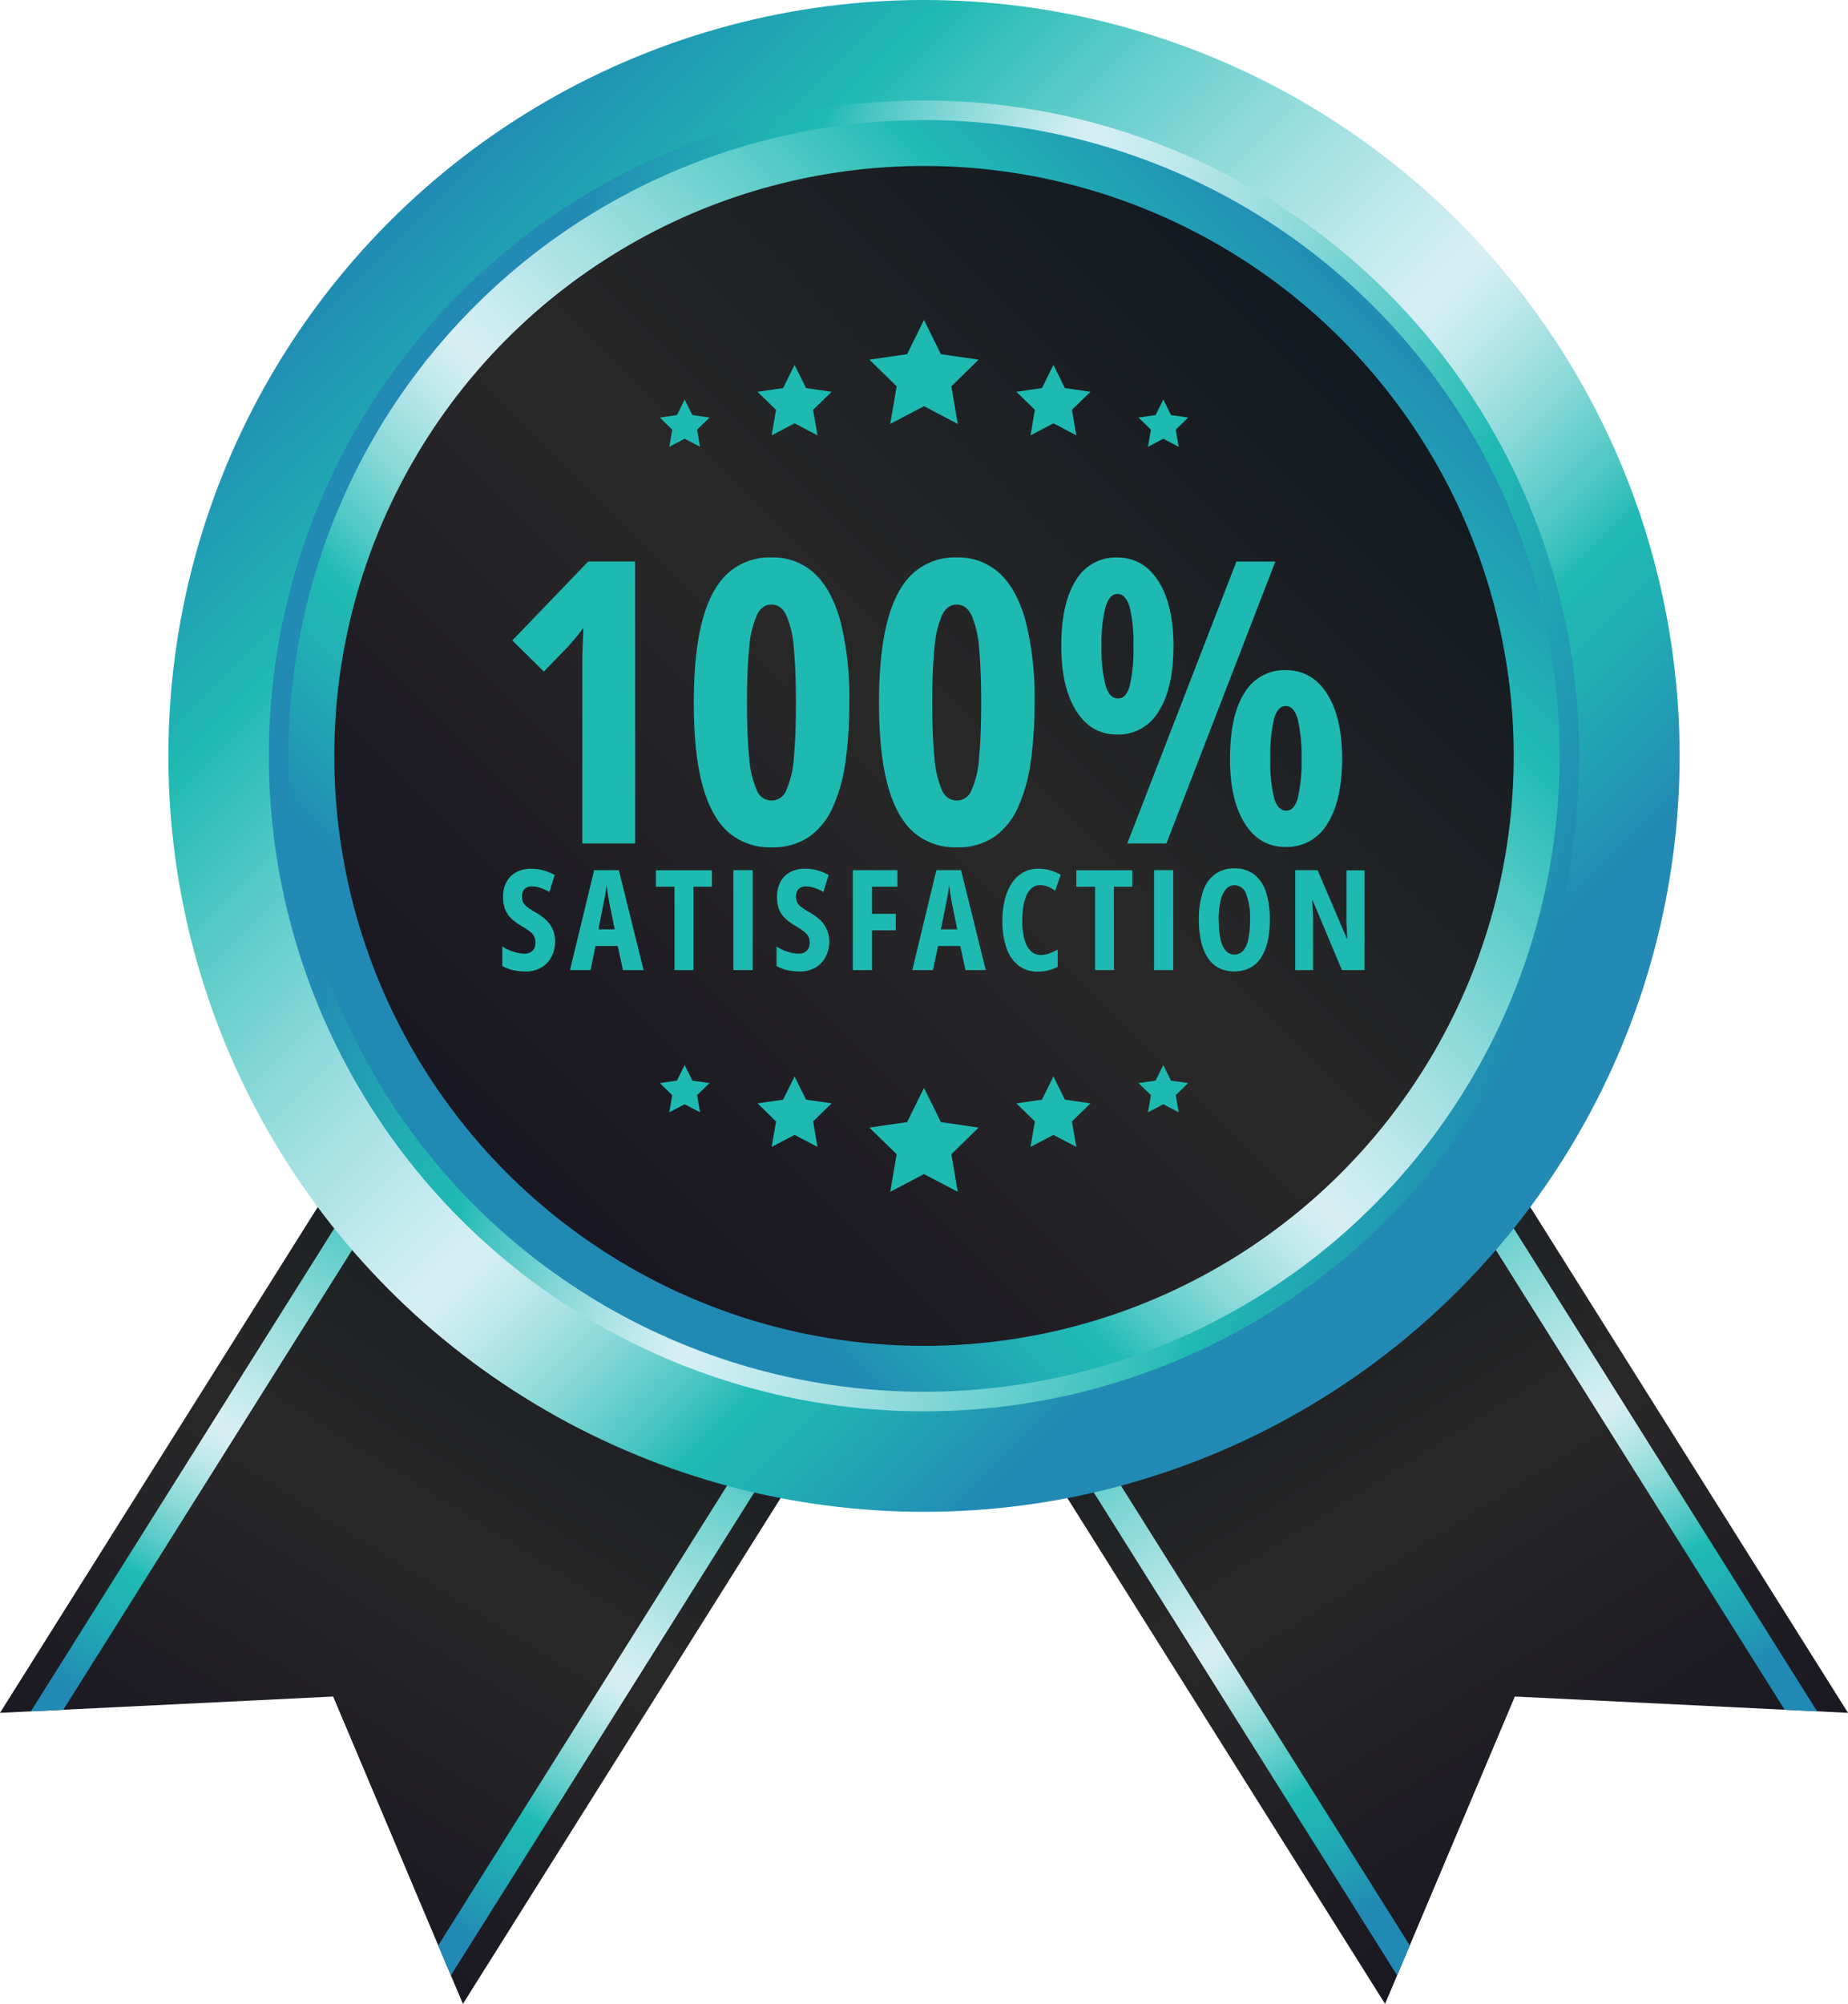
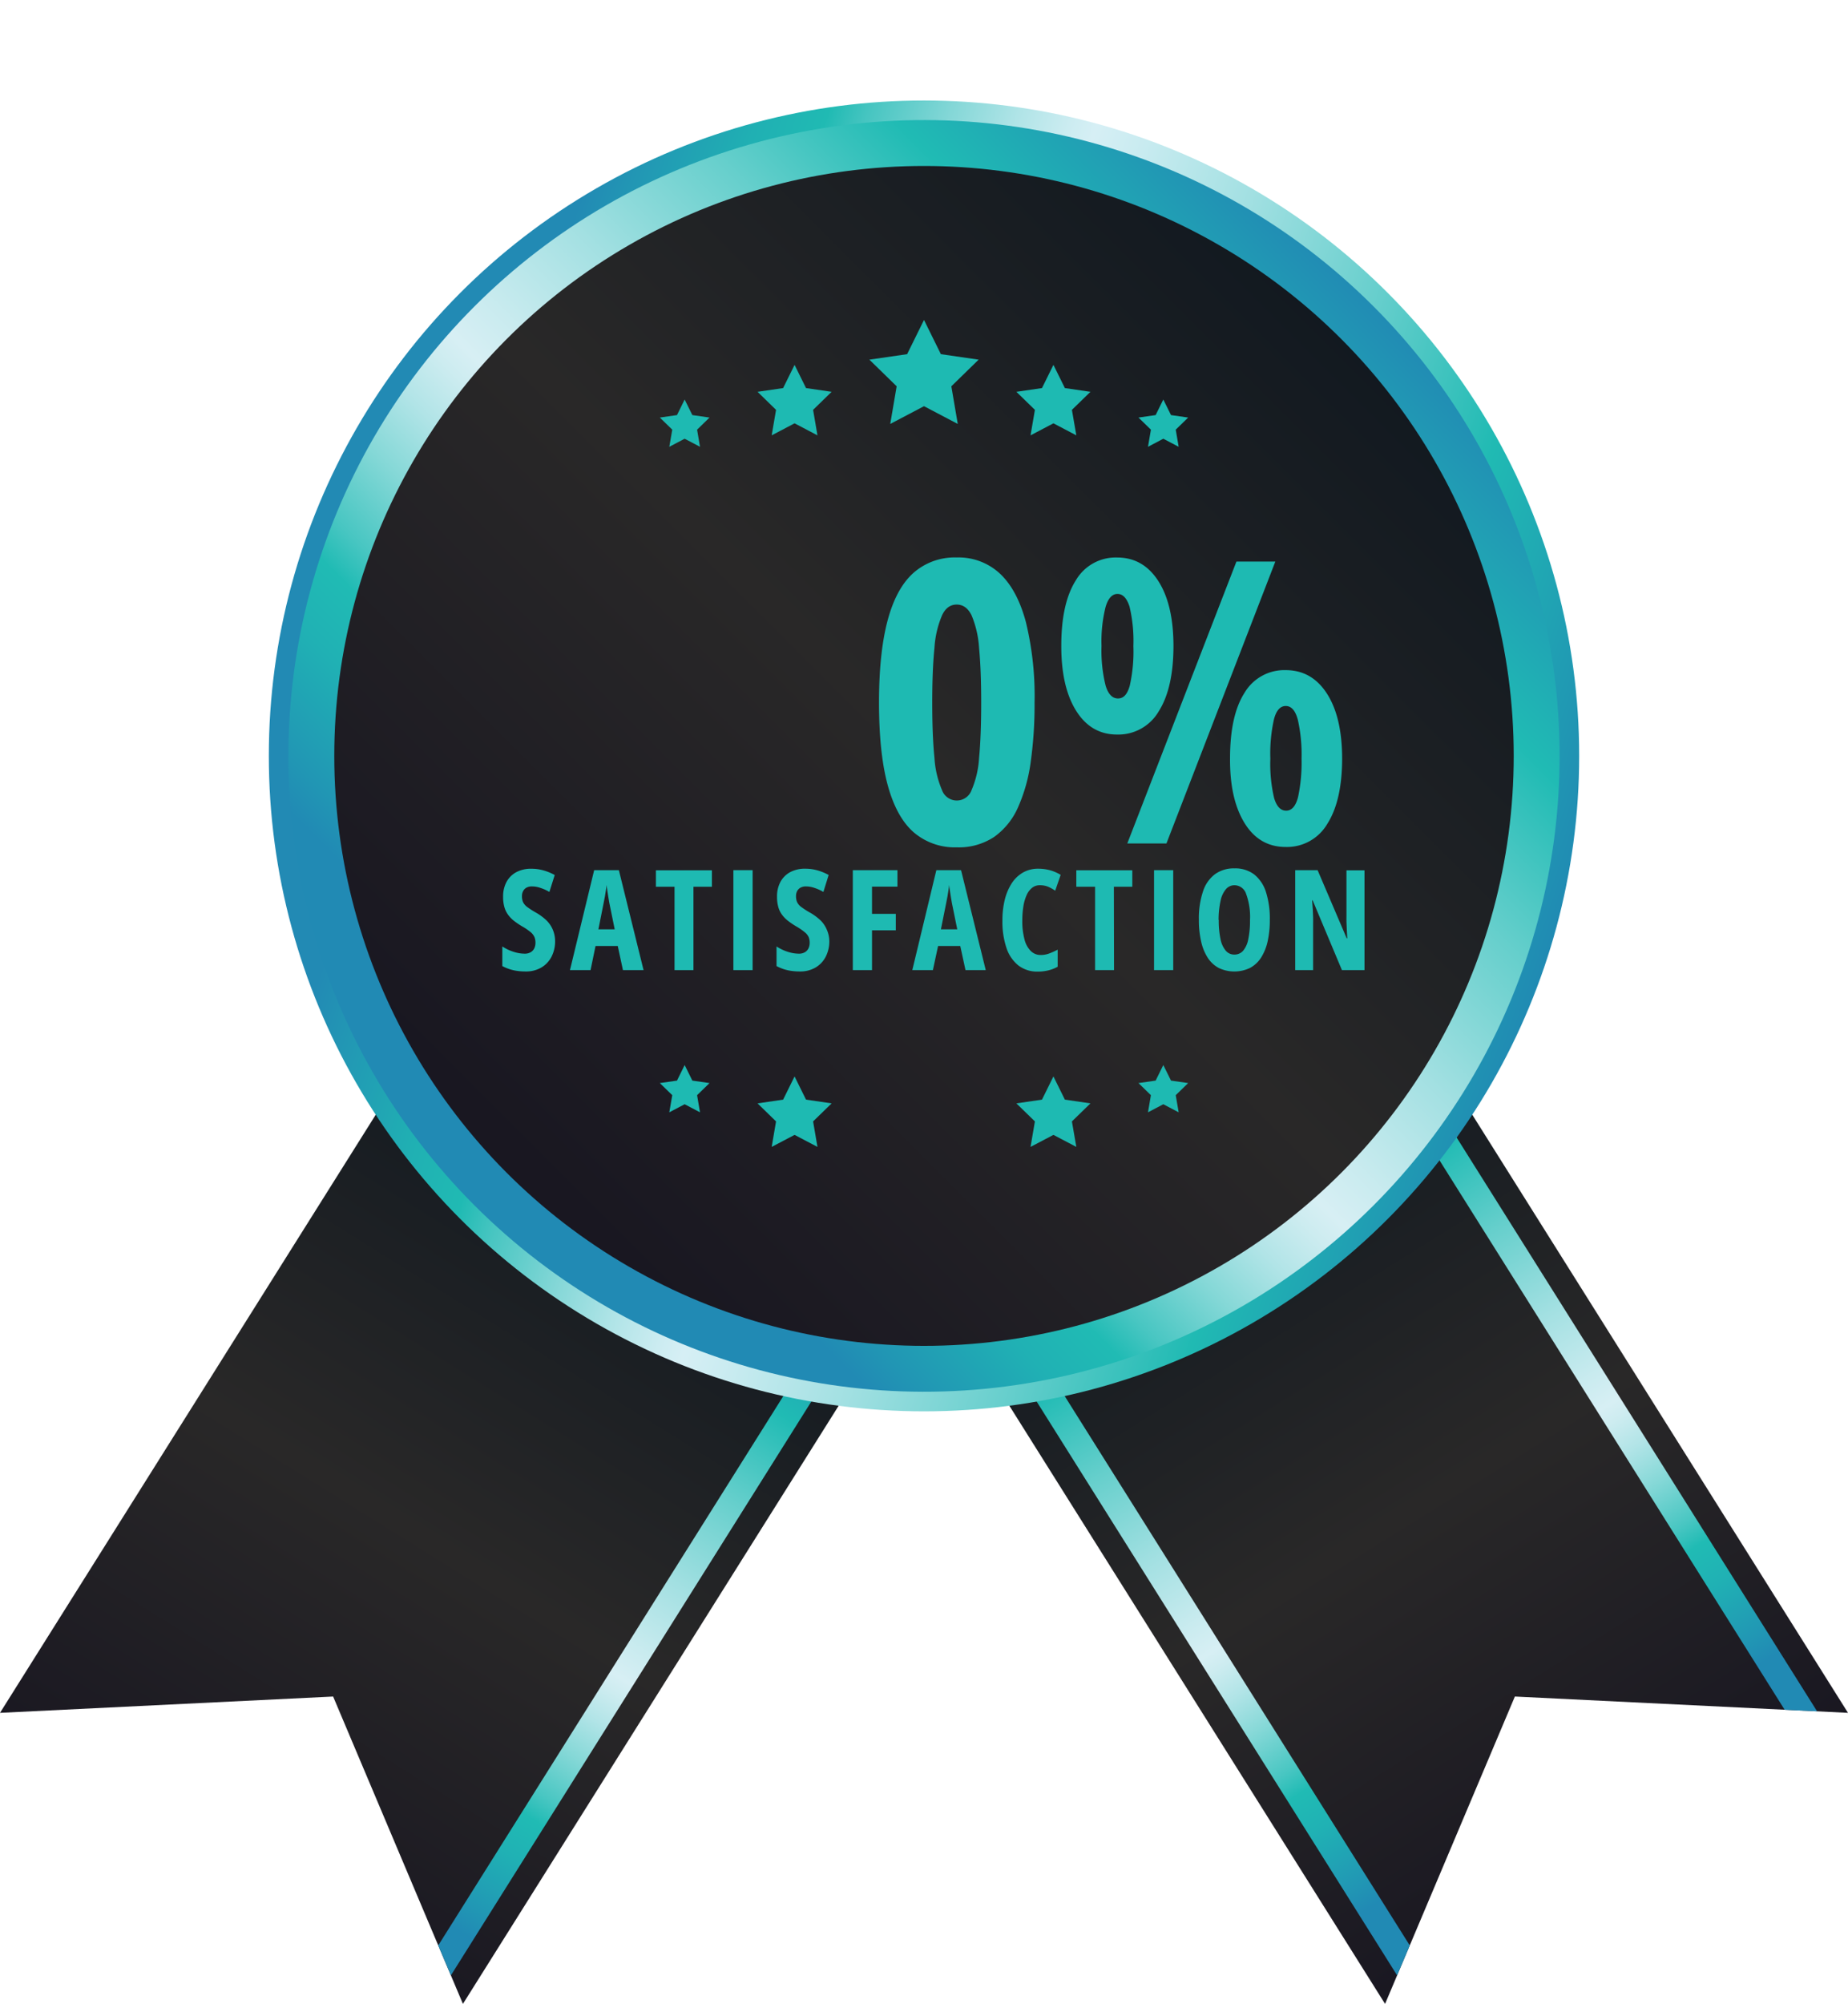
<svg xmlns="http://www.w3.org/2000/svg" xmlns:xlink="http://www.w3.org/1999/xlink" id="Layer_1" data-name="Layer 1" viewBox="0 0 448.9 486.58">
  <defs>
    <style>.cls-1{fill:url(#linear-gradient);}.cls-2{fill:url(#New_Gradient_Swatch_1);}.cls-3{fill:url(#New_Gradient_Swatch_1-2);}.cls-4{fill:url(#linear-gradient-2);}.cls-5{fill:url(#New_Gradient_Swatch_1-3);}.cls-6{fill:url(#New_Gradient_Swatch_1-4);}.cls-7{fill:url(#linear-gradient-3);}.cls-8{fill:url(#New_Gradient_Swatch_2);}.cls-9{fill:url(#New_Gradient_Swatch_1-5);}.cls-10{fill:url(#linear-gradient-4);}.cls-11{fill:#1ebab2;}</style>
    <linearGradient id="linear-gradient" x1="691.47" y1="-104.02" x2="691.47" y2="102.45" gradientTransform="matrix(0.85, -0.53, 0.53, 0.85, -247.14, 732.7)" gradientUnits="userSpaceOnUse">
      <stop offset="0" stop-color="#121920" />
      <stop offset="0.51" stop-color="#292828" />
      <stop offset="1" stop-color="#191721" />
    </linearGradient>
    <linearGradient id="New_Gradient_Swatch_1" x1="634.47" y1="-104" x2="634.47" y2="98.14" gradientTransform="matrix(0.85, -0.53, 0.53, 0.85, -247.14, 732.7)" gradientUnits="userSpaceOnUse">
      <stop offset="0" stop-color="#218ab4" />
      <stop offset="0.17" stop-color="#20bbb4" />
      <stop offset="0.29" stop-color="#66cfcc" />
      <stop offset="0.41" stop-color="#a3e0e2" />
      <stop offset="0.5" stop-color="#c9ebef" />
      <stop offset="0.54" stop-color="#d7eff4" />
      <stop offset="0.56" stop-color="#cdecf0" />
      <stop offset="0.6" stop-color="#b1e4e7" />
      <stop offset="0.65" stop-color="#85d8d7" />
      <stop offset="0.71" stop-color="#48c6c2" />
      <stop offset="0.74" stop-color="#20bbb4" />
      <stop offset="0.79" stop-color="#20b1b4" />
      <stop offset="0.87" stop-color="#2196b4" />
      <stop offset="0.9" stop-color="#218ab4" />
    </linearGradient>
    <linearGradient id="New_Gradient_Swatch_1-2" x1="748.48" y1="-104" x2="748.48" y2="98.14" xlink:href="#New_Gradient_Swatch_1" />
    <linearGradient id="linear-gradient-2" x1="2283.1" y1="896.23" x2="2283.1" y2="1102.69" gradientTransform="matrix(-0.85, -0.53, -0.53, 0.85, 2575.89, 732.7)" xlink:href="#linear-gradient" />
    <linearGradient id="New_Gradient_Swatch_1-3" x1="2226.09" y1="896.24" x2="2226.09" y2="1098.38" gradientTransform="matrix(-0.85, -0.53, -0.53, 0.85, 2575.89, 732.7)" xlink:href="#New_Gradient_Swatch_1" />
    <linearGradient id="New_Gradient_Swatch_1-4" x1="2340.11" y1="896.24" x2="2340.11" y2="1098.38" gradientTransform="matrix(-0.85, -0.53, -0.53, 0.85, 2575.89, 732.7)" xlink:href="#New_Gradient_Swatch_1" />
    <linearGradient id="linear-gradient-3" x1="93.2" y1="51.82" x2="347.42" y2="306.96" gradientUnits="userSpaceOnUse">
      <stop offset="0" stop-color="#2089b3" />
      <stop offset="0.17" stop-color="#20bab3" />
      <stop offset="0.29" stop-color="#65cecc" />
      <stop offset="0.41" stop-color="#a2e0e2" />
      <stop offset="0.5" stop-color="#c8ebf0" />
      <stop offset="0.54" stop-color="#d6eff5" />
      <stop offset="0.56" stop-color="#ccecf1" />
      <stop offset="0.6" stop-color="#b0e4e7" />
      <stop offset="0.65" stop-color="#84d7d7" />
      <stop offset="0.71" stop-color="#47c5c1" />
      <stop offset="0.74" stop-color="#20bab3" />
      <stop offset="0.79" stop-color="#20b0b3" />
      <stop offset="0.87" stop-color="#2295b4" />
      <stop offset="0.9" stop-color="#228ab4" />
    </linearGradient>
    <linearGradient id="New_Gradient_Swatch_2" x1="363.66" y1="77.73" x2="141.39" y2="300" gradientTransform="translate(284.7 -125.48) rotate(63.6)" gradientUnits="userSpaceOnUse">
      <stop offset="0" stop-color="#2089b3" />
      <stop offset="0.17" stop-color="#20bab3" />
      <stop offset="0.29" stop-color="#65cecc" />
      <stop offset="0.41" stop-color="#a2e0e2" />
      <stop offset="0.5" stop-color="#c8ebf0" />
      <stop offset="0.54" stop-color="#d6eff5" />
      <stop offset="0.56" stop-color="#ccecf1" />
      <stop offset="0.6" stop-color="#b0e4e7" />
      <stop offset="0.65" stop-color="#84d7d7" />
      <stop offset="0.71" stop-color="#47c5c1" />
      <stop offset="0.74" stop-color="#20bab3" />
      <stop offset="0.79" stop-color="#20b0b3" />
      <stop offset="0.87" stop-color="#2295b4" />
      <stop offset="0.9" stop-color="#228ab4" />
    </linearGradient>
    <linearGradient id="New_Gradient_Swatch_1-5" x1="360.26" y1="81.13" x2="144.64" y2="296.75" gradientTransform="translate(208.55 -120.72) rotate(45)" xlink:href="#New_Gradient_Swatch_1" />
    <linearGradient id="linear-gradient-4" x1="326.76" y1="81.24" x2="126.69" y2="281.31" gradientTransform="matrix(1, 0, 0, 1, 0, 0)" xlink:href="#linear-gradient" />
  </defs>
  <polygon class="cls-1" points="448.9 415.91 367.98 411.95 336.45 486.58 227.27 312.83 339.72 242.17 448.9 415.91" />
  <polygon class="cls-2" points="237.96 306.11 342.45 472.39 339.37 479.65 232.48 309.55 237.96 306.11" />
  <polygon class="cls-3" points="334.5 245.44 441.39 415.54 433.51 415.16 329.02 248.88 334.5 245.44" />
  <polygon class="cls-4" points="0 415.91 80.92 411.95 112.45 486.58 221.63 312.83 109.18 242.17 0 415.91" />
  <polygon class="cls-5" points="210.94 306.11 106.45 472.39 109.53 479.65 216.42 309.55 210.94 306.11" />
-   <polygon class="cls-6" points="114.4 245.44 7.5 415.54 15.38 415.16 119.88 248.88 114.4 245.44" />
-   <circle class="cls-7" cx="224.45" cy="183.55" r="183.55" />
  <circle class="cls-8" cx="224.45" cy="183.55" r="159.15" />
  <circle class="cls-9" cx="250" cy="191.39" r="154.39" transform="translate(-87.66 224.99) rotate(-45)" />
  <circle class="cls-10" cx="224.45" cy="183.55" r="143.25" />
  <polygon class="cls-11" points="224.45 77.69 228.55 86 237.72 87.33 231.09 93.8 232.65 102.94 224.45 98.63 216.25 102.94 217.81 93.8 211.18 87.33 220.35 86 224.45 77.69" />
  <polygon class="cls-11" points="193.01 88.6 195.79 94.23 202.01 95.14 197.51 99.52 198.57 105.71 193.01 102.79 187.45 105.71 188.51 99.52 184.02 95.14 190.23 94.23 193.01 88.6" />
  <polygon class="cls-11" points="166.31 97.01 168.18 100.79 172.35 101.39 169.33 104.33 170.04 108.49 166.31 106.53 162.58 108.49 163.3 104.33 160.28 101.39 164.45 100.79 166.31 97.01" />
  <polygon class="cls-11" points="255.89 88.6 253.11 94.23 246.89 95.14 251.39 99.52 250.33 105.71 255.89 102.79 261.45 105.71 260.38 99.52 264.88 95.14 258.67 94.23 255.89 88.6" />
  <polygon class="cls-11" points="282.58 97.01 280.72 100.79 276.55 101.39 279.57 104.33 278.86 108.49 282.58 106.53 286.31 108.49 285.6 104.33 288.62 101.39 284.45 100.79 282.58 97.01" />
-   <polygon class="cls-11" points="224.45 264.15 228.55 272.47 237.72 273.8 231.09 280.27 232.65 289.4 224.45 285.09 216.25 289.4 217.81 280.27 211.18 273.8 220.35 272.47 224.45 264.15" />
  <polygon class="cls-11" points="193.01 261.38 195.79 267.01 202.01 267.92 197.51 272.3 198.57 278.49 193.01 275.57 187.45 278.49 188.51 272.3 184.02 267.92 190.23 267.01 193.01 261.38" />
  <polygon class="cls-11" points="166.31 258.61 168.18 262.39 172.35 262.99 169.33 265.93 170.04 270.09 166.31 268.13 162.58 270.09 163.3 265.93 160.28 262.99 164.45 262.39 166.31 258.61" />
  <polygon class="cls-11" points="255.89 261.38 253.11 267.01 246.89 267.92 251.39 272.3 250.33 278.49 255.89 275.57 261.45 278.49 260.38 272.3 264.88 267.92 258.67 267.01 255.89 261.38" />
  <polygon class="cls-11" points="282.58 258.61 280.72 262.39 276.55 262.99 279.57 265.93 278.86 270.09 282.58 268.13 286.31 270.09 285.6 265.93 288.62 262.99 284.45 262.39 282.58 258.61" />
-   <path class="cls-11" d="M179.84,212.65H167v-40c0-1.44,0-2.85,0-4.24s.05-2.76.1-4.12.1-2.69.16-4c-.44.6-.95,1.27-1.54,2s-1.3,1.57-2.11,2.48l-5.95,6.13L150,163.35l18.41-19.15h11.42Z" transform="translate(-25.55 -7.84)" />
-   <path class="cls-11" d="M231.86,178.43a101.56,101.56,0,0,1-.91,14.21,40.33,40.33,0,0,1-3.07,11.14,17.42,17.42,0,0,1-5.8,7.26,15.58,15.58,0,0,1-9.13,2.55A15.33,15.33,0,0,1,202.57,210q-4.19-3.6-6.34-11.35t-2.15-20.2q0-12,2.06-19.83T202.39,147a15.13,15.13,0,0,1,10.56-3.8,14.74,14.74,0,0,1,10.51,3.94q4.18,3.93,6.3,11.75A76.67,76.67,0,0,1,231.86,178.43Zm-24.86,0q0,8.15.54,13.41a23.56,23.56,0,0,0,1.82,7.82,3.82,3.82,0,0,0,7.21,0,23.35,23.35,0,0,0,1.81-7.82q.51-5.26.51-13.41,0-7.92-.51-13.21a24.51,24.51,0,0,0-1.81-7.94q-1.27-2.64-3.62-2.64t-3.56,2.62a23.83,23.83,0,0,0-1.85,7.91Q207,170.46,207,178.43Z" transform="translate(-25.55 -7.84)" />
  <path class="cls-11" d="M276.86,178.43a101.56,101.56,0,0,1-.91,14.21,40.33,40.33,0,0,1-3.07,11.14,17.44,17.44,0,0,1-5.81,7.26,15.54,15.54,0,0,1-9.13,2.55A15.32,15.32,0,0,1,247.57,210q-4.19-3.6-6.34-11.35t-2.16-20.2q0-12,2.06-19.83T247.38,147a15.16,15.16,0,0,1,10.56-3.8,14.75,14.75,0,0,1,10.52,3.94q4.19,3.93,6.29,11.75A76.17,76.17,0,0,1,276.86,178.43Zm-24.86,0q0,8.15.54,13.41a23.31,23.31,0,0,0,1.82,7.82,3.82,3.82,0,0,0,7.21,0,23.35,23.35,0,0,0,1.81-7.82q.51-5.26.51-13.41,0-7.92-.51-13.21a24.51,24.51,0,0,0-1.81-7.94q-1.29-2.64-3.63-2.64t-3.56,2.62a23.87,23.87,0,0,0-1.84,7.91Q252,170.46,252,178.43Z" transform="translate(-25.55 -7.84)" />
  <path class="cls-11" d="M296.9,143.21q6.33,0,10,5.69t3.7,15.71q0,10.3-3.58,15.95a11.36,11.36,0,0,1-10.14,5.64q-6.31,0-9.93-5.78t-3.6-15.81q0-10.29,3.53-15.85A11.21,11.21,0,0,1,296.9,143.21Zm.1,8.85q-1.94,0-2.88,3.12a34.41,34.41,0,0,0-1,9.53,35,35,0,0,0,1,9.62c.63,2.07,1.63,3.11,3,3.11s2.26-1,2.85-3.06a37.63,37.63,0,0,0,.89-9.67,35.93,35.93,0,0,0-.93-9.56C299.27,153.09,298.31,152.06,297,152.06Zm38.34-7.86-26.45,68.45h-9.51l26.51-68.45Zm2.53,26.36q6.33,0,10,5.69t3.7,15.71q0,10.24-3.58,15.89a11.35,11.35,0,0,1-10.14,5.65q-6.42,0-10-5.83T324.34,192q0-10.44,3.51-15.92A11.23,11.23,0,0,1,337.87,170.56Zm0,8.71q-2,0-2.85,3.18a38.06,38.06,0,0,0-.89,9.6,36.46,36.46,0,0,0,.91,9.55c.61,2.06,1.58,3.09,2.93,3.09s2.34-1.11,2.9-3.34a40.15,40.15,0,0,0,.84-9.3,38.51,38.51,0,0,0-.89-9.39Q339.94,179.27,337.87,179.27Z" transform="translate(-25.55 -7.84)" />
  <path class="cls-11" d="M160.39,236.29a8.18,8.18,0,0,1-.88,3.87,6.46,6.46,0,0,1-2.48,2.62,7.32,7.32,0,0,1-3.78.95,13.93,13.93,0,0,1-2-.13,10.6,10.6,0,0,1-3.68-1.18v-4.77a10.65,10.65,0,0,0,2.75,1.31,8.81,8.81,0,0,0,2.64.45,2.81,2.81,0,0,0,1.49-.35,2.22,2.22,0,0,0,.88-.94,3.11,3.11,0,0,0,.29-1.35,3.57,3.57,0,0,0-.25-1.4,3.36,3.36,0,0,0-.95-1.21,14.5,14.5,0,0,0-2.07-1.4,18.85,18.85,0,0,1-1.92-1.3A7.52,7.52,0,0,1,149,230a5.83,5.83,0,0,1-.92-1.87,8.78,8.78,0,0,1-.32-2.5,7.45,7.45,0,0,1,.81-3.61,5.87,5.87,0,0,1,2.37-2.39,7.53,7.53,0,0,1,3.73-.84,10.57,10.57,0,0,1,2.9.4,12.87,12.87,0,0,1,2.73,1.12L159,224.42a10.78,10.78,0,0,0-2.23-1,6.21,6.21,0,0,0-2-.34,2.71,2.71,0,0,0-1.34.3,2,2,0,0,0-.81.84,2.54,2.54,0,0,0-.28,1.21,3.57,3.57,0,0,0,.27,1.47,3.26,3.26,0,0,0,1,1.17,21.44,21.44,0,0,0,2.13,1.37,13.06,13.06,0,0,1,2.53,1.86,7,7,0,0,1,1.53,2.21A7.29,7.29,0,0,1,160.39,236.29Z" transform="translate(-25.55 -7.84)" />
  <path class="cls-11" d="M176.87,243.4l-1.26-5.85h-5.4L169,243.4h-5l5.88-24.27h6l6,24.27Zm-2-9.9-1.31-6.42c-.09-.53-.17-1.05-.26-1.56s-.16-1-.23-1.47-.13-.91-.19-1.32c0,.39-.08.81-.15,1.28s-.14,1-.23,1.46-.19,1-.3,1.54l-1.29,6.49Z" transform="translate(-25.55 -7.84)" />
  <path class="cls-11" d="M194,243.4h-4.6V223.16h-4.52v-4h13.6v4H194Z" transform="translate(-25.55 -7.84)" />
  <path class="cls-11" d="M203.7,243.4V219.13h4.67V243.4Z" transform="translate(-25.55 -7.84)" />
  <path class="cls-11" d="M227,236.29a8.18,8.18,0,0,1-.88,3.87,6.46,6.46,0,0,1-2.48,2.62,7.32,7.32,0,0,1-3.78.95,13.93,13.93,0,0,1-2-.13,10.84,10.84,0,0,1-1.86-.41,10.55,10.55,0,0,1-1.82-.77v-4.77a10.65,10.65,0,0,0,2.75,1.31,8.81,8.81,0,0,0,2.64.45,2.83,2.83,0,0,0,1.49-.35,2.22,2.22,0,0,0,.88-.94,3.11,3.11,0,0,0,.29-1.35,3.76,3.76,0,0,0-.25-1.4,3.4,3.4,0,0,0-1-1.21,14.31,14.31,0,0,0-2.06-1.4,18.85,18.85,0,0,1-1.92-1.3,7.52,7.52,0,0,1-1.46-1.47,5.64,5.64,0,0,1-.92-1.87,8.78,8.78,0,0,1-.32-2.5,7.45,7.45,0,0,1,.81-3.61,5.87,5.87,0,0,1,2.37-2.39,7.53,7.53,0,0,1,3.73-.84,10.57,10.57,0,0,1,2.9.4,12.87,12.87,0,0,1,2.73,1.12l-1.28,4.12a10.78,10.78,0,0,0-2.23-1,6.22,6.22,0,0,0-2-.34,2.7,2.7,0,0,0-1.33.3,2.13,2.13,0,0,0-.82.84,2.66,2.66,0,0,0-.27,1.21,3.57,3.57,0,0,0,.27,1.47,3.26,3.26,0,0,0,1,1.17,20.31,20.31,0,0,0,2.13,1.37,13.06,13.06,0,0,1,2.53,1.86,6.78,6.78,0,0,1,1.52,2.21A7.11,7.11,0,0,1,227,236.29Z" transform="translate(-25.55 -7.84)" />
  <path class="cls-11" d="M237.37,243.4h-4.66V219.13h10.84v4h-6.18v6.61h5.78v4h-5.78Z" transform="translate(-25.55 -7.84)" />
  <path class="cls-11" d="M260.08,243.4l-1.27-5.85h-5.39l-1.26,5.85h-5L253,219.13h6l6,24.27Zm-2-9.9-1.31-6.42c-.09-.53-.17-1.05-.26-1.56s-.16-1-.23-1.47-.14-.91-.19-1.32c0,.39-.08.81-.15,1.28s-.14,1-.23,1.46-.19,1-.3,1.54l-1.3,6.49Z" transform="translate(-25.55 -7.84)" />
  <path class="cls-11" d="M278.1,222.79a2.92,2.92,0,0,0-1.86.64,4.69,4.69,0,0,0-1.32,1.78,10.72,10.72,0,0,0-.78,2.71,21.29,21.29,0,0,0-.26,3.41,17.11,17.11,0,0,0,.52,4.57,6,6,0,0,0,1.51,2.83,3.36,3.36,0,0,0,2.42,1,5.89,5.89,0,0,0,2.14-.39,16.35,16.35,0,0,0,2-.91v4.15a9.16,9.16,0,0,1-2.25.88,10.61,10.61,0,0,1-2.58.3,7.48,7.48,0,0,1-4.66-1.45,9,9,0,0,1-2.93-4.24,19.91,19.91,0,0,1-1-6.75,20.62,20.62,0,0,1,.57-5,13.14,13.14,0,0,1,1.69-4,8.08,8.08,0,0,1,2.73-2.61,7.33,7.33,0,0,1,3.71-.93,11,11,0,0,1,2.82.36,10.45,10.45,0,0,1,2.63,1.13l-1.33,3.85a9.12,9.12,0,0,0-1.81-1A5.29,5.29,0,0,0,278.1,222.79Z" transform="translate(-25.55 -7.84)" />
  <path class="cls-11" d="M296.16,243.4h-4.6V223.16H287v-4h13.6v4h-4.48Z" transform="translate(-25.55 -7.84)" />
  <path class="cls-11" d="M305.88,243.4V219.13h4.66V243.4Z" transform="translate(-25.55 -7.84)" />
  <path class="cls-11" d="M334,231.23a23.56,23.56,0,0,1-.53,5.2,12.24,12.24,0,0,1-1.6,3.95,7.25,7.25,0,0,1-2.68,2.49,8.8,8.8,0,0,1-7.61,0,7.28,7.28,0,0,1-2.69-2.52,12.1,12.1,0,0,1-1.59-4,22.89,22.89,0,0,1-.53-5.19,20.58,20.58,0,0,1,1-6.86,8.49,8.49,0,0,1,2.9-4.18,7.78,7.78,0,0,1,4.75-1.42,7.58,7.58,0,0,1,4.84,1.51,8.94,8.94,0,0,1,2.83,4.31A21.26,21.26,0,0,1,334,231.23Zm-12.4,0a21.05,21.05,0,0,0,.43,4.66,6.19,6.19,0,0,0,1.28,2.8,2.68,2.68,0,0,0,2.09.94,2.76,2.76,0,0,0,2.1-.91,6.05,6.05,0,0,0,1.26-2.78,21.85,21.85,0,0,0,.43-4.71,16.13,16.13,0,0,0-.95-6.35,3,3,0,0,0-2.84-2.09,2.69,2.69,0,0,0-2.09,1,6.28,6.28,0,0,0-1.28,2.82A21.15,21.15,0,0,0,321.56,231.23Z" transform="translate(-25.55 -7.84)" />
  <path class="cls-11" d="M357,243.4h-5.48l-7.11-16.94h-.13c.07.79.12,1.53.16,2.22s.06,1.33.08,1.9,0,1.1,0,1.56V243.4h-4.35V219.13h5.44l7.07,16.55h.14c-.05-.77-.09-1.48-.12-2.14s-.06-1.27-.08-1.83,0-1.08,0-1.54v-11H357Z" transform="translate(-25.55 -7.84)" />
</svg>